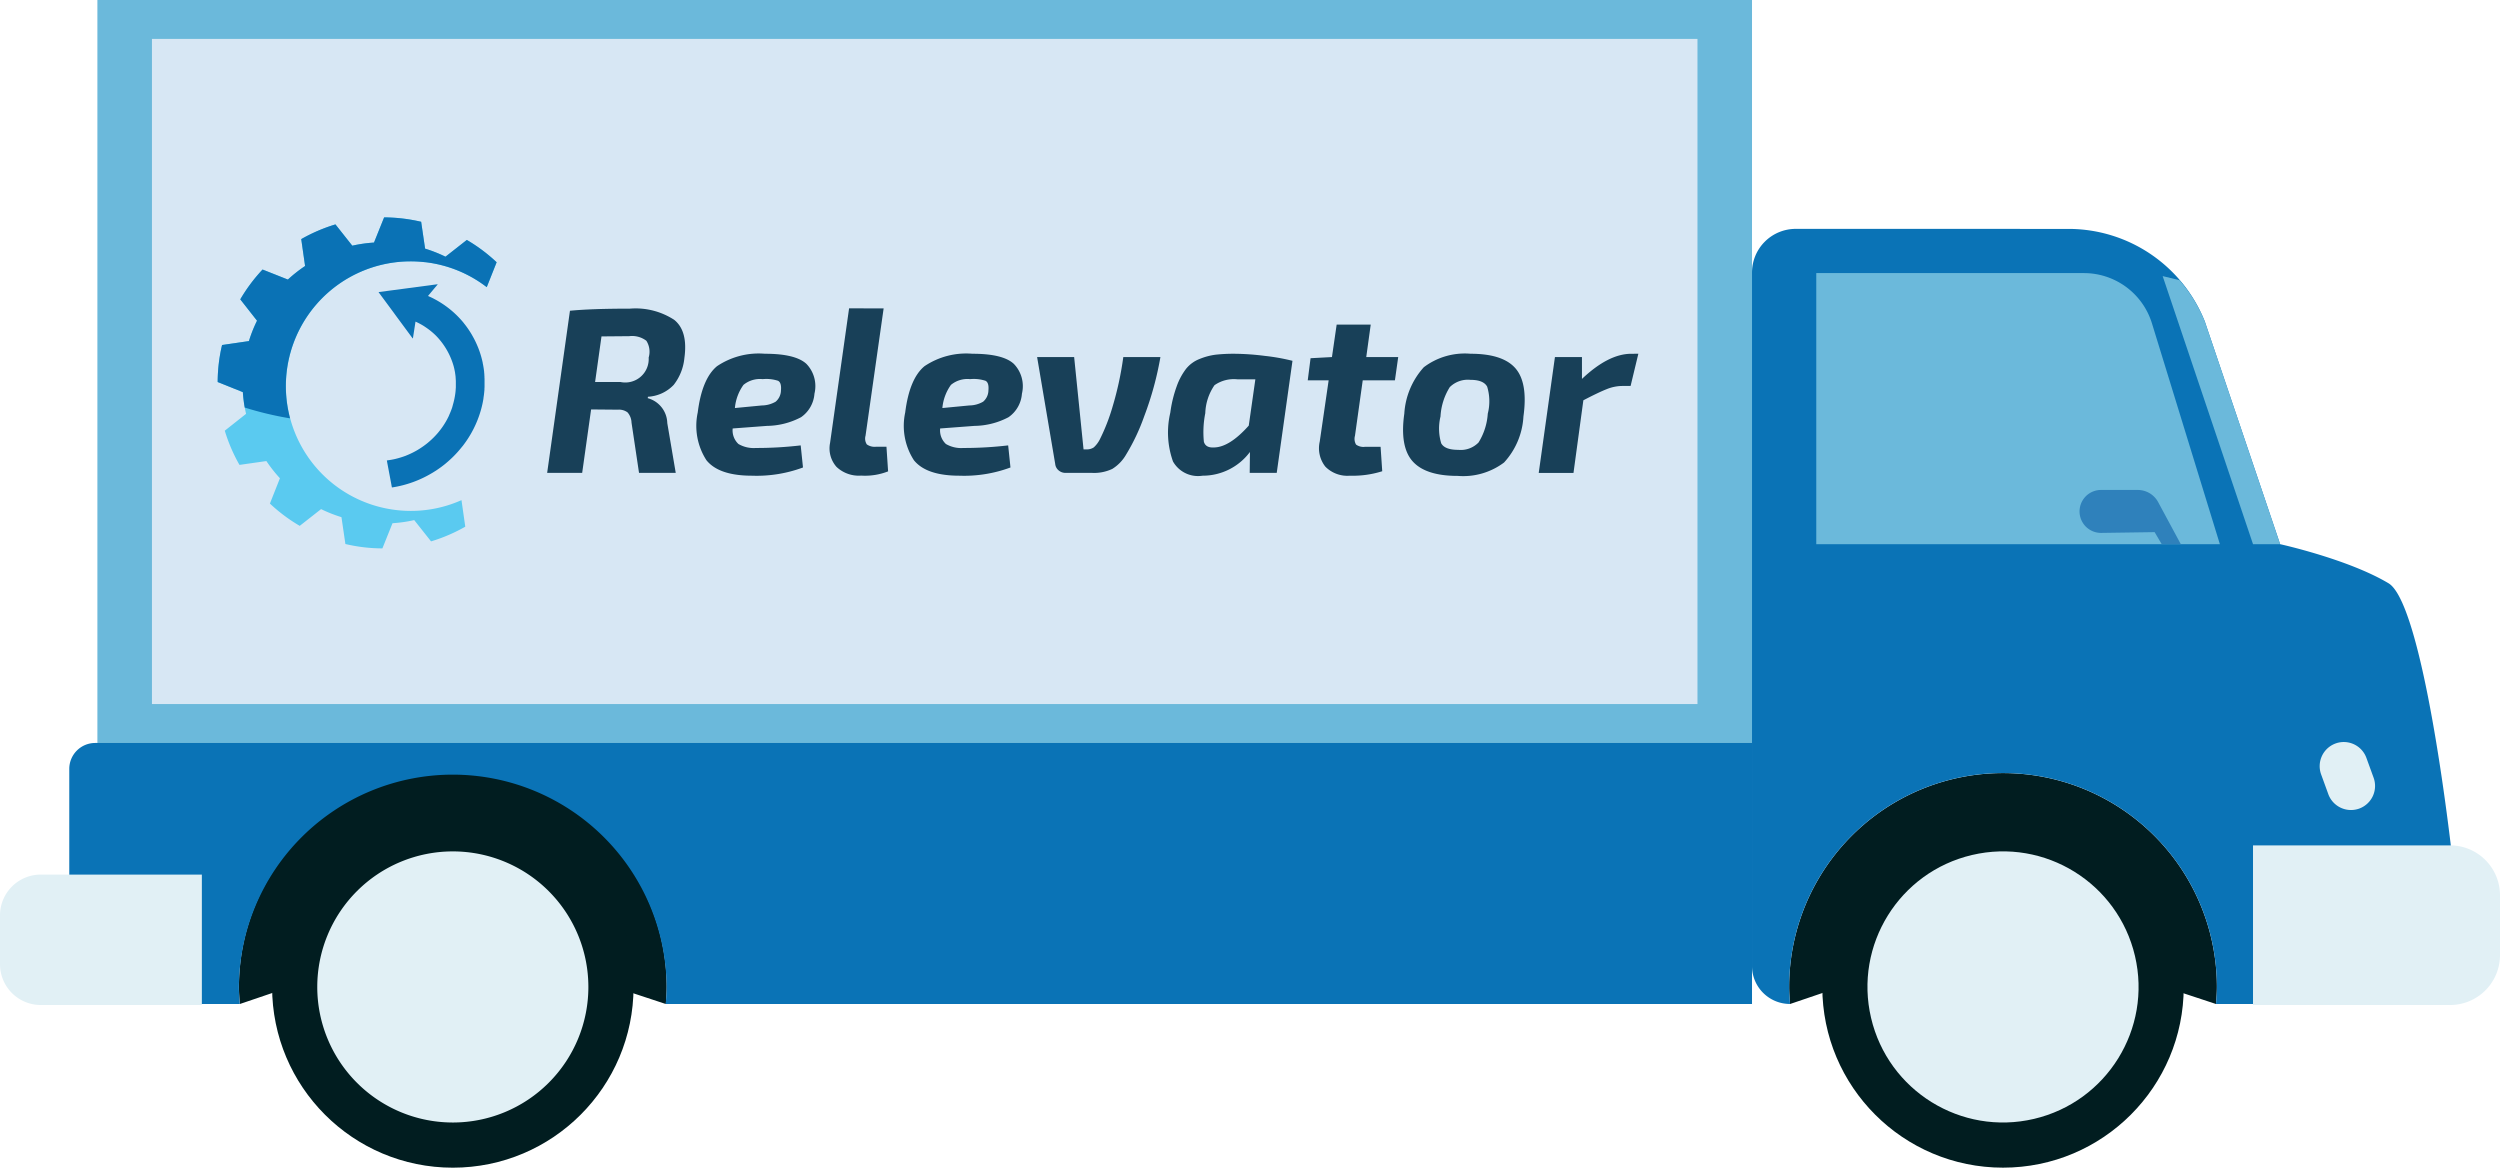
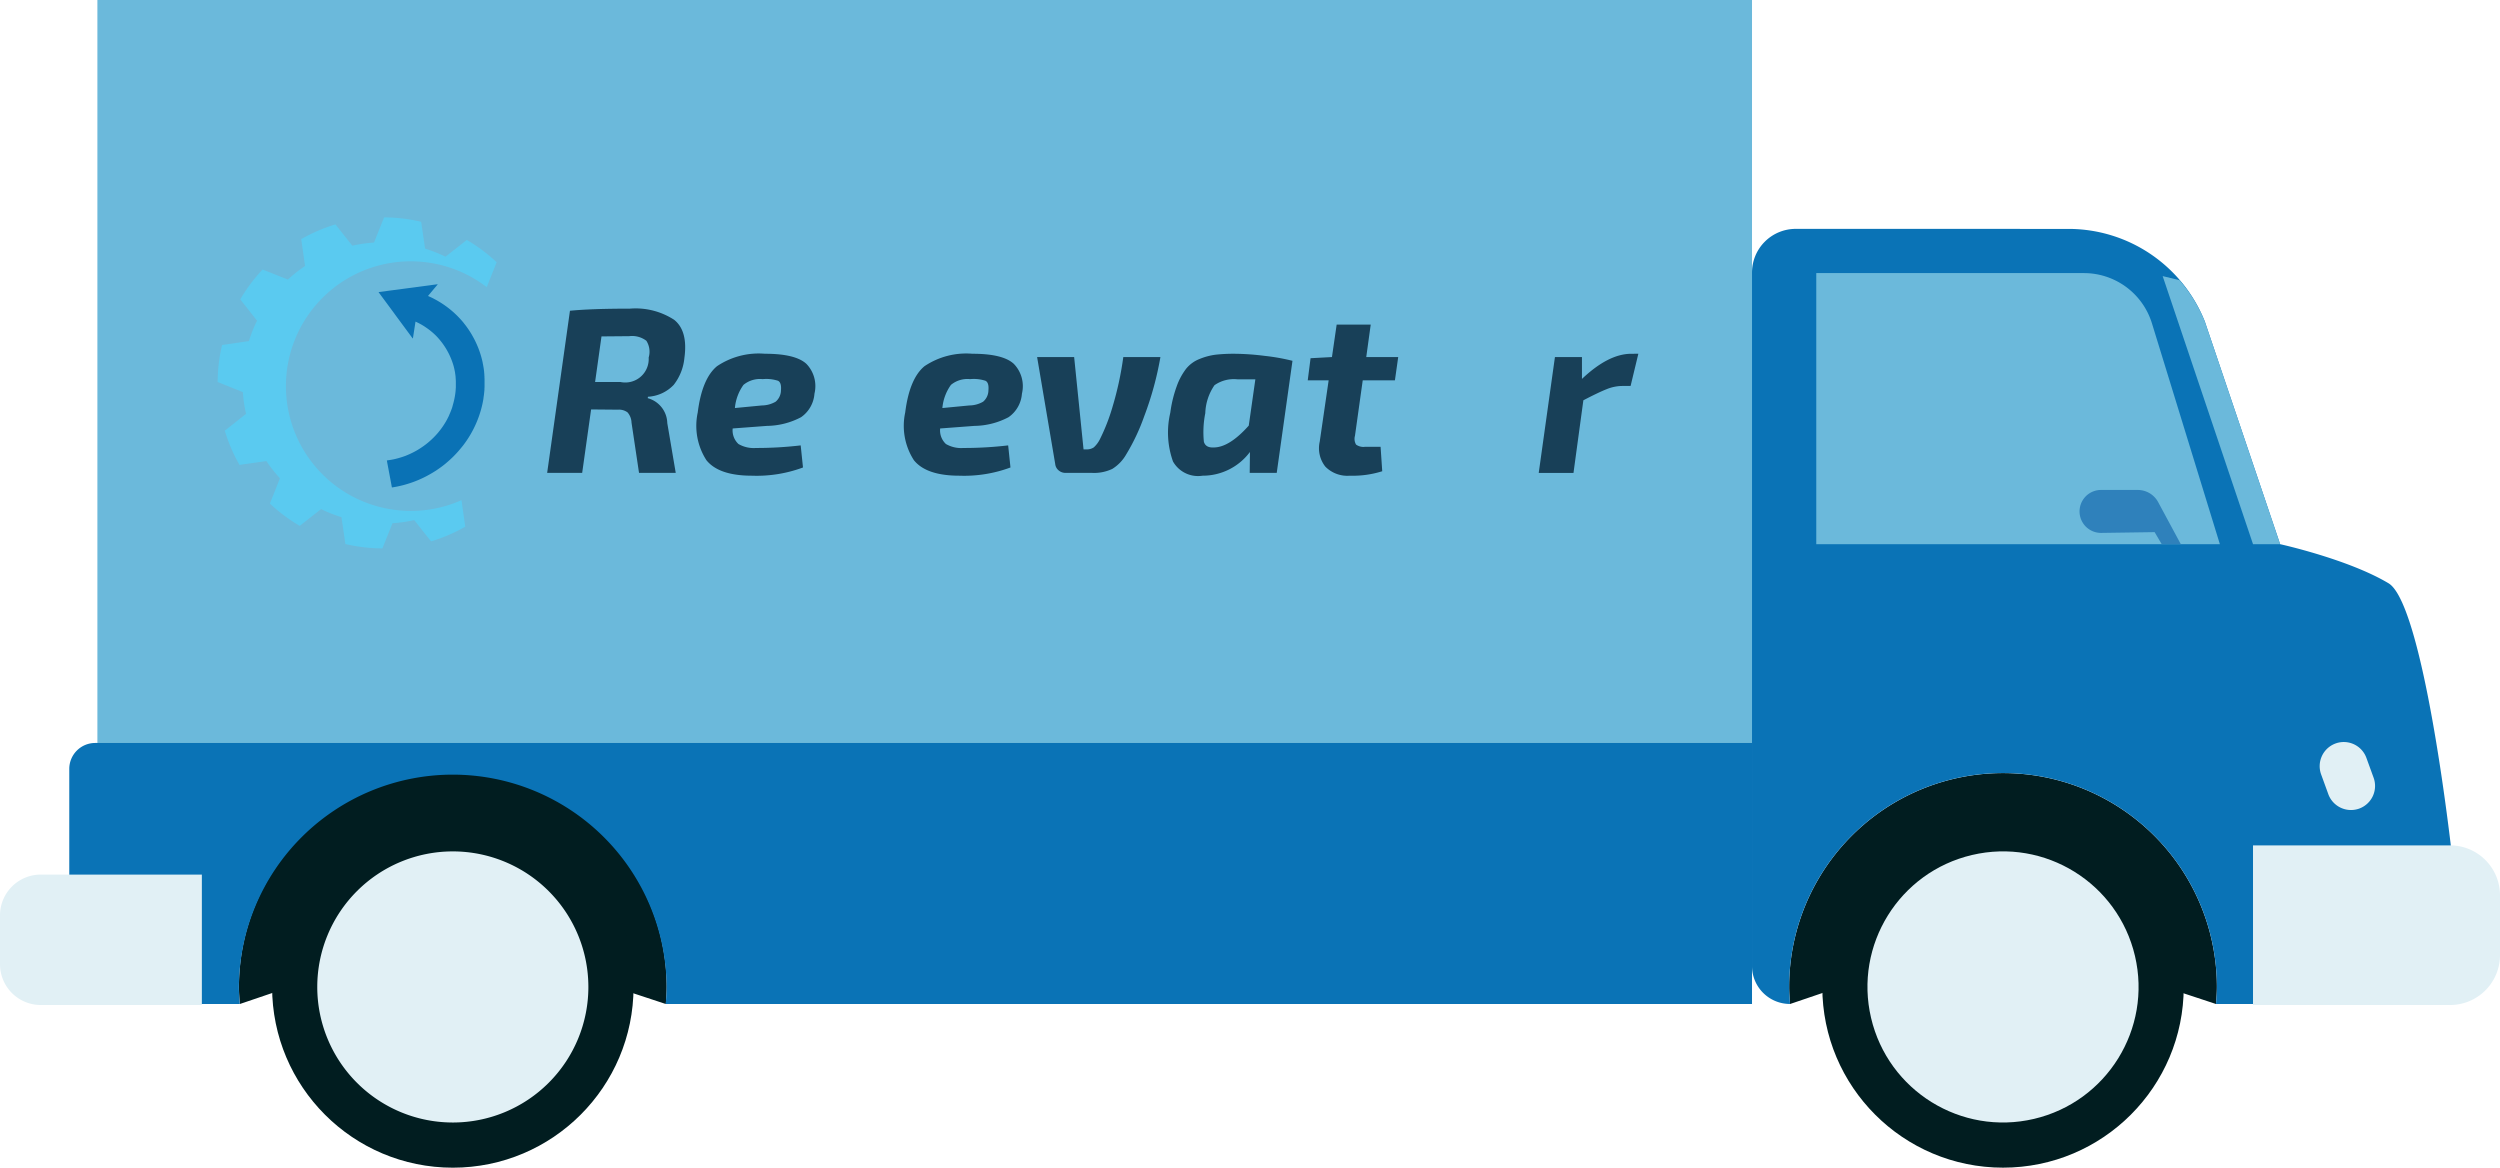
<svg xmlns="http://www.w3.org/2000/svg" width="217.315" height="101.501" viewBox="0 0 217.315 101.501">
  <defs>
    <linearGradient id="linear-gradient" x1="-4.213" y1="6.366" x2="-3.266" y2="6.366" gradientUnits="objectBoundingBox">
      <stop offset="0" stop-color="#27a8e0" />
      <stop offset="0.539" stop-color="#1e76ba" />
      <stop offset="1" stop-color="#0a72b5" />
    </linearGradient>
    <linearGradient id="linear-gradient-2" x1="-10.442" y1="6.738" x2="-10.667" y2="5.744" gradientUnits="objectBoundingBox">
      <stop offset="0" stop-color="#27a8e0" />
      <stop offset="0.685" stop-color="#1e76ba" />
      <stop offset="1" stop-color="#0a72b5" />
    </linearGradient>
  </defs>
  <g id="Group_38" data-name="Group 38" transform="translate(-22.129 -339.026)">
    <rect id="Rectangle_64" data-name="Rectangle 64" width="143.829" height="64.584" transform="translate(174.424 403.609) rotate(180)" fill="#6bb9db" />
-     <rect id="Rectangle_65" data-name="Rectangle 65" width="134.347" height="57.818" transform="translate(169.683 400.226) rotate(180)" fill="#d7e7f4" />
-     <path id="Path_80" data-name="Path 80" d="M196.243,406.228a18.589,18.589,0,0,1,18.59,18.589c0,.5-.036.993-.075,1.484l-18.777-6.2-18.252,6.2c-.039-.491-.075-.983-.075-1.484A18.588,18.588,0,0,1,196.243,406.228Z" fill="#011d20" />
+     <path id="Path_80" data-name="Path 80" d="M196.243,406.228a18.589,18.589,0,0,1,18.59,18.589c0,.5-.036.993-.075,1.484l-18.777-6.2-18.252,6.2c-.039-.491-.075-.983-.075-1.484A18.588,18.588,0,0,1,196.243,406.228" fill="#011d20" />
    <path id="Path_81" data-name="Path 81" d="M201.93,358.924a12.757,12.757,0,0,1,11.854,8.046l6.547,19.359s5.935,1.309,9.426,3.4c2.5,1.5,4.737,16.287,5.75,25.743a11.548,11.548,0,0,1-4.2,10.2l-.769.625H214.758c.039-.491.075-.983.075-1.484a18.589,18.589,0,0,0-37.179,0c0,.5.036.993.075,1.484h0a3.3,3.3,0,0,1-3.305-3.3V362.721a3.8,3.8,0,0,1,3.8-3.8Z" fill="#0a73b6" />
    <circle id="Ellipse_3" data-name="Ellipse 3" cx="15.709" cy="15.709" r="15.709" transform="translate(180.534 409.108)" fill="#011d20" />
    <circle id="Ellipse_4" data-name="Ellipse 4" cx="11.782" cy="11.782" r="11.782" transform="translate(182.08 416.04) rotate(-13.215)" fill="#e1f0f5" />
    <path id="Path_82" data-name="Path 82" d="M61.49,406.228a18.589,18.589,0,0,1,18.59,18.589c0,.5-.036.993-.075,1.484l-18.776-6.2-18.253,6.2c-.039-.491-.075-.983-.075-1.484A18.589,18.589,0,0,1,61.49,406.228Z" fill="#011d20" />
    <path id="Path_83" data-name="Path 83" d="M30.405,403.609H174.424V426.3H80c.039-.491.075-.983.075-1.484a18.59,18.59,0,0,0-37.179,0c0,.5.036.993.075,1.484H30.405a2.254,2.254,0,0,1-2.254-2.254V405.863A2.254,2.254,0,0,1,30.405,403.609Z" fill="#0a73b6" />
    <circle id="Ellipse_5" data-name="Ellipse 5" cx="15.71" cy="15.71" r="15.71" transform="translate(45.781 409.108)" fill="#011d20" />
    <path id="Path_84" data-name="Path 84" d="M49.708,424.817A11.783,11.783,0,1,0,61.49,413.035,11.782,11.782,0,0,0,49.708,424.817Z" fill="#e1f0f5" />
    <path id="Path_85" data-name="Path 85" d="M210.12,363.026l1.47.358a12.7,12.7,0,0,1,2.194,3.586l6.547,19.359h-2.356Z" fill="#6bb9db" />
    <path id="Path_86" data-name="Path 86" d="M180.01,362.765h23.265a6.187,6.187,0,0,1,5.914,4.368l5.906,19.2H180.01Z" fill="#6bb9db" />
    <path id="Path_87" data-name="Path 87" d="M227.205,409.313h0a2.093,2.093,0,0,0,1.252-2.684l-.626-1.723a2.093,2.093,0,0,0-2.684-1.252h0a2.1,2.1,0,0,0-1.253,2.684l.626,1.722A2.1,2.1,0,0,0,227.205,409.313Z" fill="#e1f0f5" />
    <path id="Path_88" data-name="Path 88" d="M204.749,381.616h3.206a2.016,2.016,0,0,1,1.776,1.061l1.967,3.652h-1.659l-.617-1.047-4.645.068a1.867,1.867,0,1,1-.028-3.734Z" fill="#2f81bb" />
    <path id="Rectangle_66" data-name="Rectangle 66" d="M3.547,0h14a0,0,0,0,1,0,0V11.338a0,0,0,0,1,0,0h-14A3.547,3.547,0,0,1,0,7.791V3.547A3.547,3.547,0,0,1,3.547,0Z" transform="translate(22.129 415.05)" fill="#e1f0f5" />
    <path id="Rectangle_67" data-name="Rectangle 67" d="M4.341,0H21.47a0,0,0,0,1,0,0V13.877a0,0,0,0,1,0,0H4.341A4.341,4.341,0,0,1,0,9.536v-5.2A4.341,4.341,0,0,1,4.341,0Z" transform="translate(239.444 426.388) rotate(180)" fill="#e1f0f5" />
    <g id="Group_37" data-name="Group 37">
      <g id="Group_35" data-name="Group 35">
        <path id="Path_89" data-name="Path 89" d="M56.553,383.36a10.847,10.847,0,1,1,7.887-19.372l.86-2.166a14.328,14.328,0,0,0-2.592-1.939l-1.856,1.456a12.146,12.146,0,0,0-1.771-.7l-.343-2.334a14.383,14.383,0,0,0-1.6-.283,14.544,14.544,0,0,0-1.619-.1l-.88,2.189a12.169,12.169,0,0,0-1.887.271l-1.464-1.85a14.445,14.445,0,0,0-2.974,1.278l.334,2.339a12.214,12.214,0,0,0-1.495,1.178l-2.2-.872a14.4,14.4,0,0,0-1.938,2.592l1.456,1.856a12.046,12.046,0,0,0-.705,1.772l-2.334.342a14.046,14.046,0,0,0-.382,3.216l2.189.88A12.167,12.167,0,0,0,43.518,375l-1.85,1.464a14.361,14.361,0,0,0,1.278,2.973l2.338-.333a12.412,12.412,0,0,0,1.178,1.495l-.871,2.2a14.367,14.367,0,0,0,2.592,1.938l1.856-1.456a12.319,12.319,0,0,0,1.772.7l.342,2.334a14.12,14.12,0,0,0,3.216.381l.879-2.189a12.029,12.029,0,0,0,1.887-.271l1.464,1.85a14.389,14.389,0,0,0,2.974-1.277l-.329-2.308A10.8,10.8,0,0,1,56.553,383.36Z" fill="#5acaf0" />
-         <path id="Path_90" data-name="Path 90" d="M59.11,361.818a10.8,10.8,0,0,1,5.33,2.17l.86-2.166a14.328,14.328,0,0,0-2.592-1.939l-1.856,1.456a12.146,12.146,0,0,0-1.771-.7l-.343-2.334a14.383,14.383,0,0,0-1.6-.283,14.544,14.544,0,0,0-1.619-.1l-.88,2.189a12.169,12.169,0,0,0-1.887.271l-1.464-1.85a14.445,14.445,0,0,0-2.974,1.278l.334,2.339a12.214,12.214,0,0,0-1.495,1.178l-2.2-.872a14.4,14.4,0,0,0-1.938,2.592l1.456,1.856a12.046,12.046,0,0,0-.705,1.772l-2.334.342a14.046,14.046,0,0,0-.382,3.216l2.189.88a12.116,12.116,0,0,0,.162,1.339,28.738,28.738,0,0,0,3.943.94,10.846,10.846,0,0,1,11.758-13.57Z" fill="url(#linear-gradient)" />
        <path id="Path_91" data-name="Path 91" d="M55.8,379.293l-.015-.083-.005-.028-.022-.132h0v0h0q.3-.038.6-.1h0l.155-.035.019-.005.136-.035.034-.009.078-.021.089-.027.069-.02.1-.031.06-.02.1-.033.058-.021.1-.035.051-.02.1-.042.034-.014.123-.052.032-.014c.042-.019.083-.037.124-.057l.03-.014.126-.06.026-.014q.064-.031.129-.066l.02-.011c.045-.023.089-.047.133-.072l.013-.007c.047-.026.093-.053.139-.08l.1-.062.086-.054c.135-.086.266-.175.393-.269l.031-.022.067-.051.048-.036.057-.045.06-.048.045-.036.1-.087,0,0,.079-.068.006-.006.075-.067.008-.007.072-.067.009-.009.07-.067.008-.008.071-.069,0,0c.04-.04.079-.08.117-.121l.016-.016.112-.122.02-.022.088-.1.029-.033c.034-.041.069-.083.1-.125l.009-.011.05-.063.018-.022.044-.058.021-.028.04-.054.025-.034.037-.051.026-.037.034-.049.027-.04.032-.048.028-.042.03-.046.029-.046.028-.044.03-.049.025-.041.032-.054.022-.037.035-.062.017-.03.042-.076.009-.016c.051-.1.1-.193.146-.29l0-.005c.014-.031.029-.061.043-.092l0-.013c.013-.028.026-.056.038-.084l.007-.017.035-.082.008-.018.033-.081.007-.019.032-.081.007-.018.03-.083.007-.017.03-.085.005-.015c.01-.029.02-.059.029-.088l0-.012.03-.1,0-.005a6.615,6.615,0,0,0,.227-1.044v0c0-.033.009-.067.013-.1v-.006c0-.033.008-.066.011-.1v-.007c0-.033.007-.066.009-.1V372.9c0-.034,0-.067.007-.1v-.005l.006-.1v0c0-.047,0-.1,0-.143v-.035c0-.048,0-.1,0-.142v-.008l0-.134v-.04c0-.047,0-.094-.007-.141v-.012c0-.031,0-.061-.006-.092l0-.032-.006-.07,0-.045-.006-.056-.006-.055-.006-.044-.008-.065-.005-.032-.011-.075,0-.016c-.007-.046-.015-.092-.024-.137l-.005-.027c-.007-.039-.015-.077-.023-.115l-.005-.023c-.019-.093-.041-.186-.066-.278a6.2,6.2,0,0,0-1.49-2.618l-.028-.03-.028-.027-.076-.075-.011-.01-.079-.074-.023-.021-.087-.077h0c-.029-.026-.059-.051-.089-.076l-.022-.018-.09-.074,0,0c-.035-.028-.07-.056-.106-.083l-.007-.005-.106-.079-.008-.006-.109-.076,0,0-.1-.069-.023-.015-.1-.068-.008-.005-.1-.061-.02-.012-.109-.063-.012-.006c-.035-.02-.071-.039-.107-.058l-.012-.007-.116-.06-.01-.005c-.081-.04-.162-.079-.245-.116h0l-.224,1.449v0l0,0,0,.005,0,0h0l-.006,0h-.011l-.009,0,0,0h0l0,0v0l-1.441-1.951-.2-.276-1.309-1.772v0a.021.021,0,0,1,.006-.028h0l.006,0h.005l.989-.131,1.1-.145h0l3-.4h.007l.009,0,0,0h0l0,0,0,0,0,0v.005h0v.006l0,0,0,.006h0l-.837,1,.062.029.094.042.1.046.1.047.089.044.1.054.079.042.111.06.069.039.118.069.059.035.123.076.052.033.126.082.049.033.123.084.025.018a8.165,8.165,0,0,1,1.644,1.536l0,.006.011.012a8.2,8.2,0,0,1,.666.964h0l0,0,.056.1.018.033.037.066.021.038.034.062.021.039.033.062.019.039.033.063.018.037.033.067.016.034.034.071.014.031.035.077.012.025.038.088.006.014c.021.048.041.1.061.145l.011.027.054.137.012.034.051.138.01.028.043.127.009.026c.011.033.021.066.032.1l.009.03.021.07.026.087.019.069.027.1.015.06q.021.078.039.156v0c.014.059.027.119.04.179l0,.021c.012.056.023.112.034.169l.006.033c.01.054.019.108.028.162l.007.042c.008.052.016.1.023.156l.006.048c.006.043.012.087.017.131l0,.034c.007.064.013.128.019.192l0,.045c0,.047.007.093.01.14l0,.064c0,.055.006.11.008.165v0l0,.1c0,.03,0,.06,0,.09s0,.067,0,.1,0,.063,0,.1v.1c0,.035,0,.069,0,.1l0,.087c0,.051-.005.1-.008.155l0,.076c0,.048-.007.1-.011.146l-.007.072-.012.124-.009.074c0,.042-.01.085-.016.127l-.009.067c-.007.052-.014.1-.023.155l0,.038c-.011.065-.022.13-.035.2l-.007.037c-.01.052-.02.105-.031.157l-.013.06c-.01.045-.02.09-.031.136l-.015.063c-.011.047-.023.093-.035.14l-.014.055c-.017.064-.034.128-.053.193a9.158,9.158,0,0,1-1.56,3.066l-.1.121,0,0q-.292.366-.617.7h0c-.072.074-.145.147-.22.219l0,0q-.167.159-.34.31l-.008.008c-.077.067-.155.132-.235.2l0,0-.117.094,0,0c-.081.063-.162.126-.245.187l-.007.005-.109.078-.035.025-.077.054-.039.027-.079.053-.035.024-.011.008-.1.067-.005,0-.095.06-.014.009-.088.055-.02.012-.106.063a9.553,9.553,0,0,1-3.4,1.23l-.022,0-.041.006h0l-.023-.125h0l-.02-.116h0l-.024-.131Z" fill="url(#linear-gradient-2)" />
      </g>
      <g id="Group_36" data-name="Group 36">
        <path id="Path_92" data-name="Path 92" d="M69.691,380.132l1.982-14.094q1.878-.183,5.208-.183a6.16,6.16,0,0,1,3.85.97q1.215.97.889,3.319a4.462,4.462,0,0,1-.93,2.339,3.344,3.344,0,0,1-2.236,1.031l-.021.123a2.3,2.3,0,0,1,1.7,2.165l.735,4.33H77.677l-.653-4.371a1.413,1.413,0,0,0-.347-.889,1.248,1.248,0,0,0-.838-.234l-2.328-.021-.776,5.515Zm4.167-7.9h2.206a2.037,2.037,0,0,0,2.451-2.124,1.773,1.773,0,0,0-.2-1.46,2.046,2.046,0,0,0-1.491-.4l-2.41.021Z" fill="#184058" />
        <path id="Path_93" data-name="Path 93" d="M91.73,377.742l.2,1.92a11.564,11.564,0,0,1-4.432.715q-2.88,0-3.963-1.348a5.506,5.506,0,0,1-.755-4.146q.368-2.941,1.675-4.024a6.5,6.5,0,0,1,4.166-1.083q2.655,0,3.605.879a2.782,2.782,0,0,1,.7,2.594,2.726,2.726,0,0,1-1.164,2.042,6.5,6.5,0,0,1-2.962.756l-2.982.224a1.618,1.618,0,0,0,.5,1.349,2.635,2.635,0,0,0,1.522.347A32.98,32.98,0,0,0,91.73,377.742Zm-5.719-3.247,2.349-.225a2.439,2.439,0,0,0,1.194-.327,1.313,1.313,0,0,0,.46-.98q.062-.675-.255-.838a3.338,3.338,0,0,0-1.338-.143,2.251,2.251,0,0,0-1.665.5A4.066,4.066,0,0,0,86.011,374.495Z" fill="#184058" />
-         <path id="Path_94" data-name="Path 94" d="M98.94,365.834,97.367,376.9a.913.913,0,0,0,.112.756,1.174,1.174,0,0,0,.828.2h.878l.143,2.144a5.484,5.484,0,0,1-2.349.368,2.821,2.821,0,0,1-2.134-.756,2.424,2.424,0,0,1-.562-2.083l1.654-11.7Z" fill="#184058" />
        <path id="Path_95" data-name="Path 95" d="M109.765,377.742l.2,1.92a11.564,11.564,0,0,1-4.432.715q-2.88,0-3.963-1.348a5.506,5.506,0,0,1-.755-4.146q.368-2.941,1.675-4.024a6.5,6.5,0,0,1,4.166-1.083q2.655,0,3.6.879a2.782,2.782,0,0,1,.705,2.594,2.726,2.726,0,0,1-1.164,2.042,6.5,6.5,0,0,1-2.962.756l-2.982.224a1.615,1.615,0,0,0,.5,1.349,2.629,2.629,0,0,0,1.521.347A32.98,32.98,0,0,0,109.765,377.742Zm-5.719-3.247,2.349-.225a2.439,2.439,0,0,0,1.194-.327,1.313,1.313,0,0,0,.46-.98q.061-.675-.255-.838a3.338,3.338,0,0,0-1.338-.143,2.251,2.251,0,0,0-1.665.5A4.066,4.066,0,0,0,104.046,374.495Z" fill="#184058" />
        <path id="Path_96" data-name="Path 96" d="M119.773,370.062H123a27.915,27.915,0,0,1-1.409,5.147,17.765,17.765,0,0,1-1.573,3.33,3.537,3.537,0,0,1-1.2,1.246,3.692,3.692,0,0,1-1.756.347h-2.308a.907.907,0,0,1-.6-.215.832.832,0,0,1-.3-.561l-1.573-9.294H115.5l.817,8.027h.246a1.067,1.067,0,0,0,.643-.173,2.377,2.377,0,0,0,.541-.725,16.774,16.774,0,0,0,1.083-2.778A28.1,28.1,0,0,0,119.773,370.062Z" fill="#184058" />
        <path id="Path_97" data-name="Path 97" d="M133.11,380.132h-2.349l.021-1.818a5.126,5.126,0,0,1-4.126,2.063,2.5,2.5,0,0,1-2.563-1.236,7.509,7.509,0,0,1-.235-4.238,10.915,10.915,0,0,1,.572-2.339,5.551,5.551,0,0,1,.817-1.5,2.821,2.821,0,0,1,1.164-.837,5.545,5.545,0,0,1,1.378-.368,14.345,14.345,0,0,1,1.685-.082,22.068,22.068,0,0,1,2.594.184,17.793,17.793,0,0,1,2.411.429ZM131.252,372H129.7a2.928,2.928,0,0,0-2,.51,4.539,4.539,0,0,0-.8,2.431,8.429,8.429,0,0,0-.123,2.481c.1.361.389.528.879.5q1.347-.021,3.023-1.9Z" fill="#184058" />
        <path id="Path_98" data-name="Path 98" d="M140.586,372.084l-.674,4.82a.984.984,0,0,0,.092.766,1.091,1.091,0,0,0,.786.195h1.348l.143,2.124a8.532,8.532,0,0,1-2.818.388,2.69,2.69,0,0,1-2.125-.786,2.574,2.574,0,0,1-.49-2.176l.776-5.331h-1.818l.245-1.92,1.859-.1.409-2.819h2.961l-.388,2.819h2.778l-.286,2.022Z" fill="#184058" />
-         <path id="Path_99" data-name="Path 99" d="M149.961,369.776q2.8,0,3.9,1.267t.694,4.187a6.418,6.418,0,0,1-1.685,4,5.911,5.911,0,0,1-4.034,1.164q-2.778,0-3.911-1.266t-.725-4.146a6.605,6.605,0,0,1,1.695-4.034A5.9,5.9,0,0,1,149.961,369.776Zm-.021,2.268a2.234,2.234,0,0,0-1.787.633,5.344,5.344,0,0,0-.807,2.553,4.452,4.452,0,0,0,.061,2.328q.308.573,1.491.572a2.157,2.157,0,0,0,1.757-.643,5.408,5.408,0,0,0,.8-2.5,4.366,4.366,0,0,0-.052-2.349Q151.083,372.044,149.94,372.044Z" fill="#184058" />
        <path id="Path_100" data-name="Path 100" d="M164.544,369.776l-.674,2.8h-.735a3.685,3.685,0,0,0-1.338.276q-.705.276-2.033.97l-.858,6.312h-3.022l1.409-10.07h2.349v1.9q2.307-2.186,4.289-2.186Z" fill="#184058" />
      </g>
    </g>
  </g>
</svg>